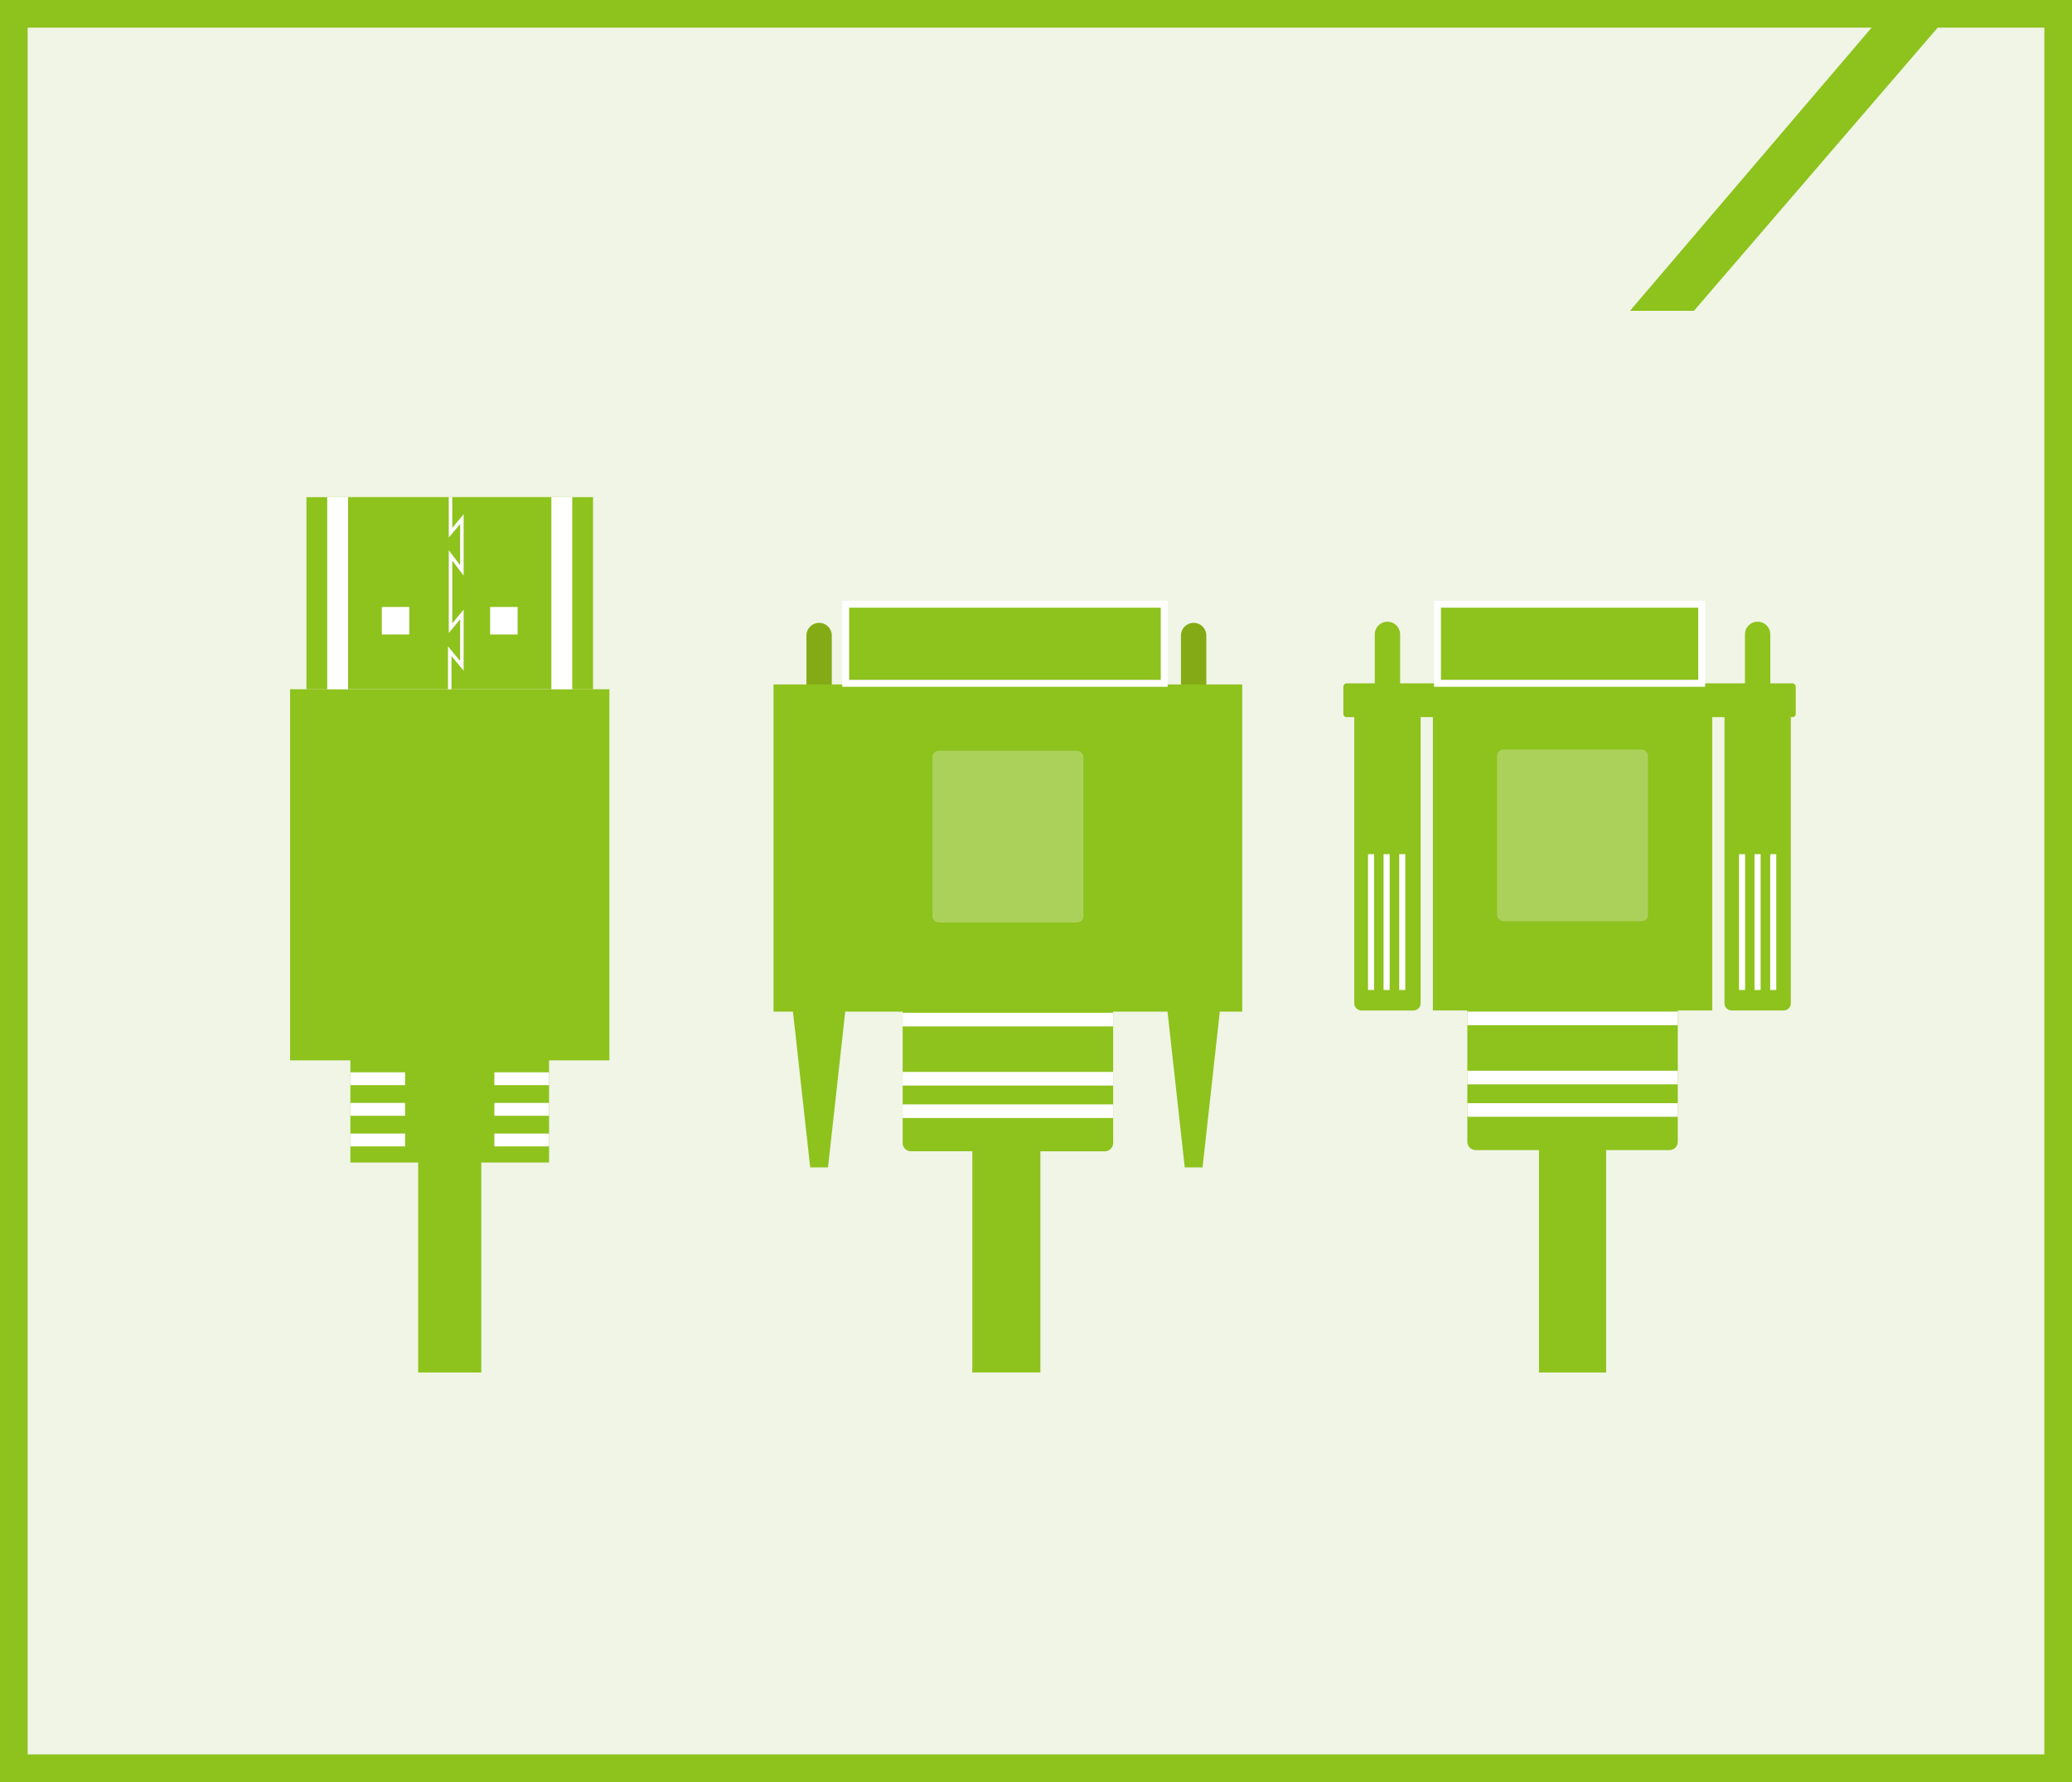
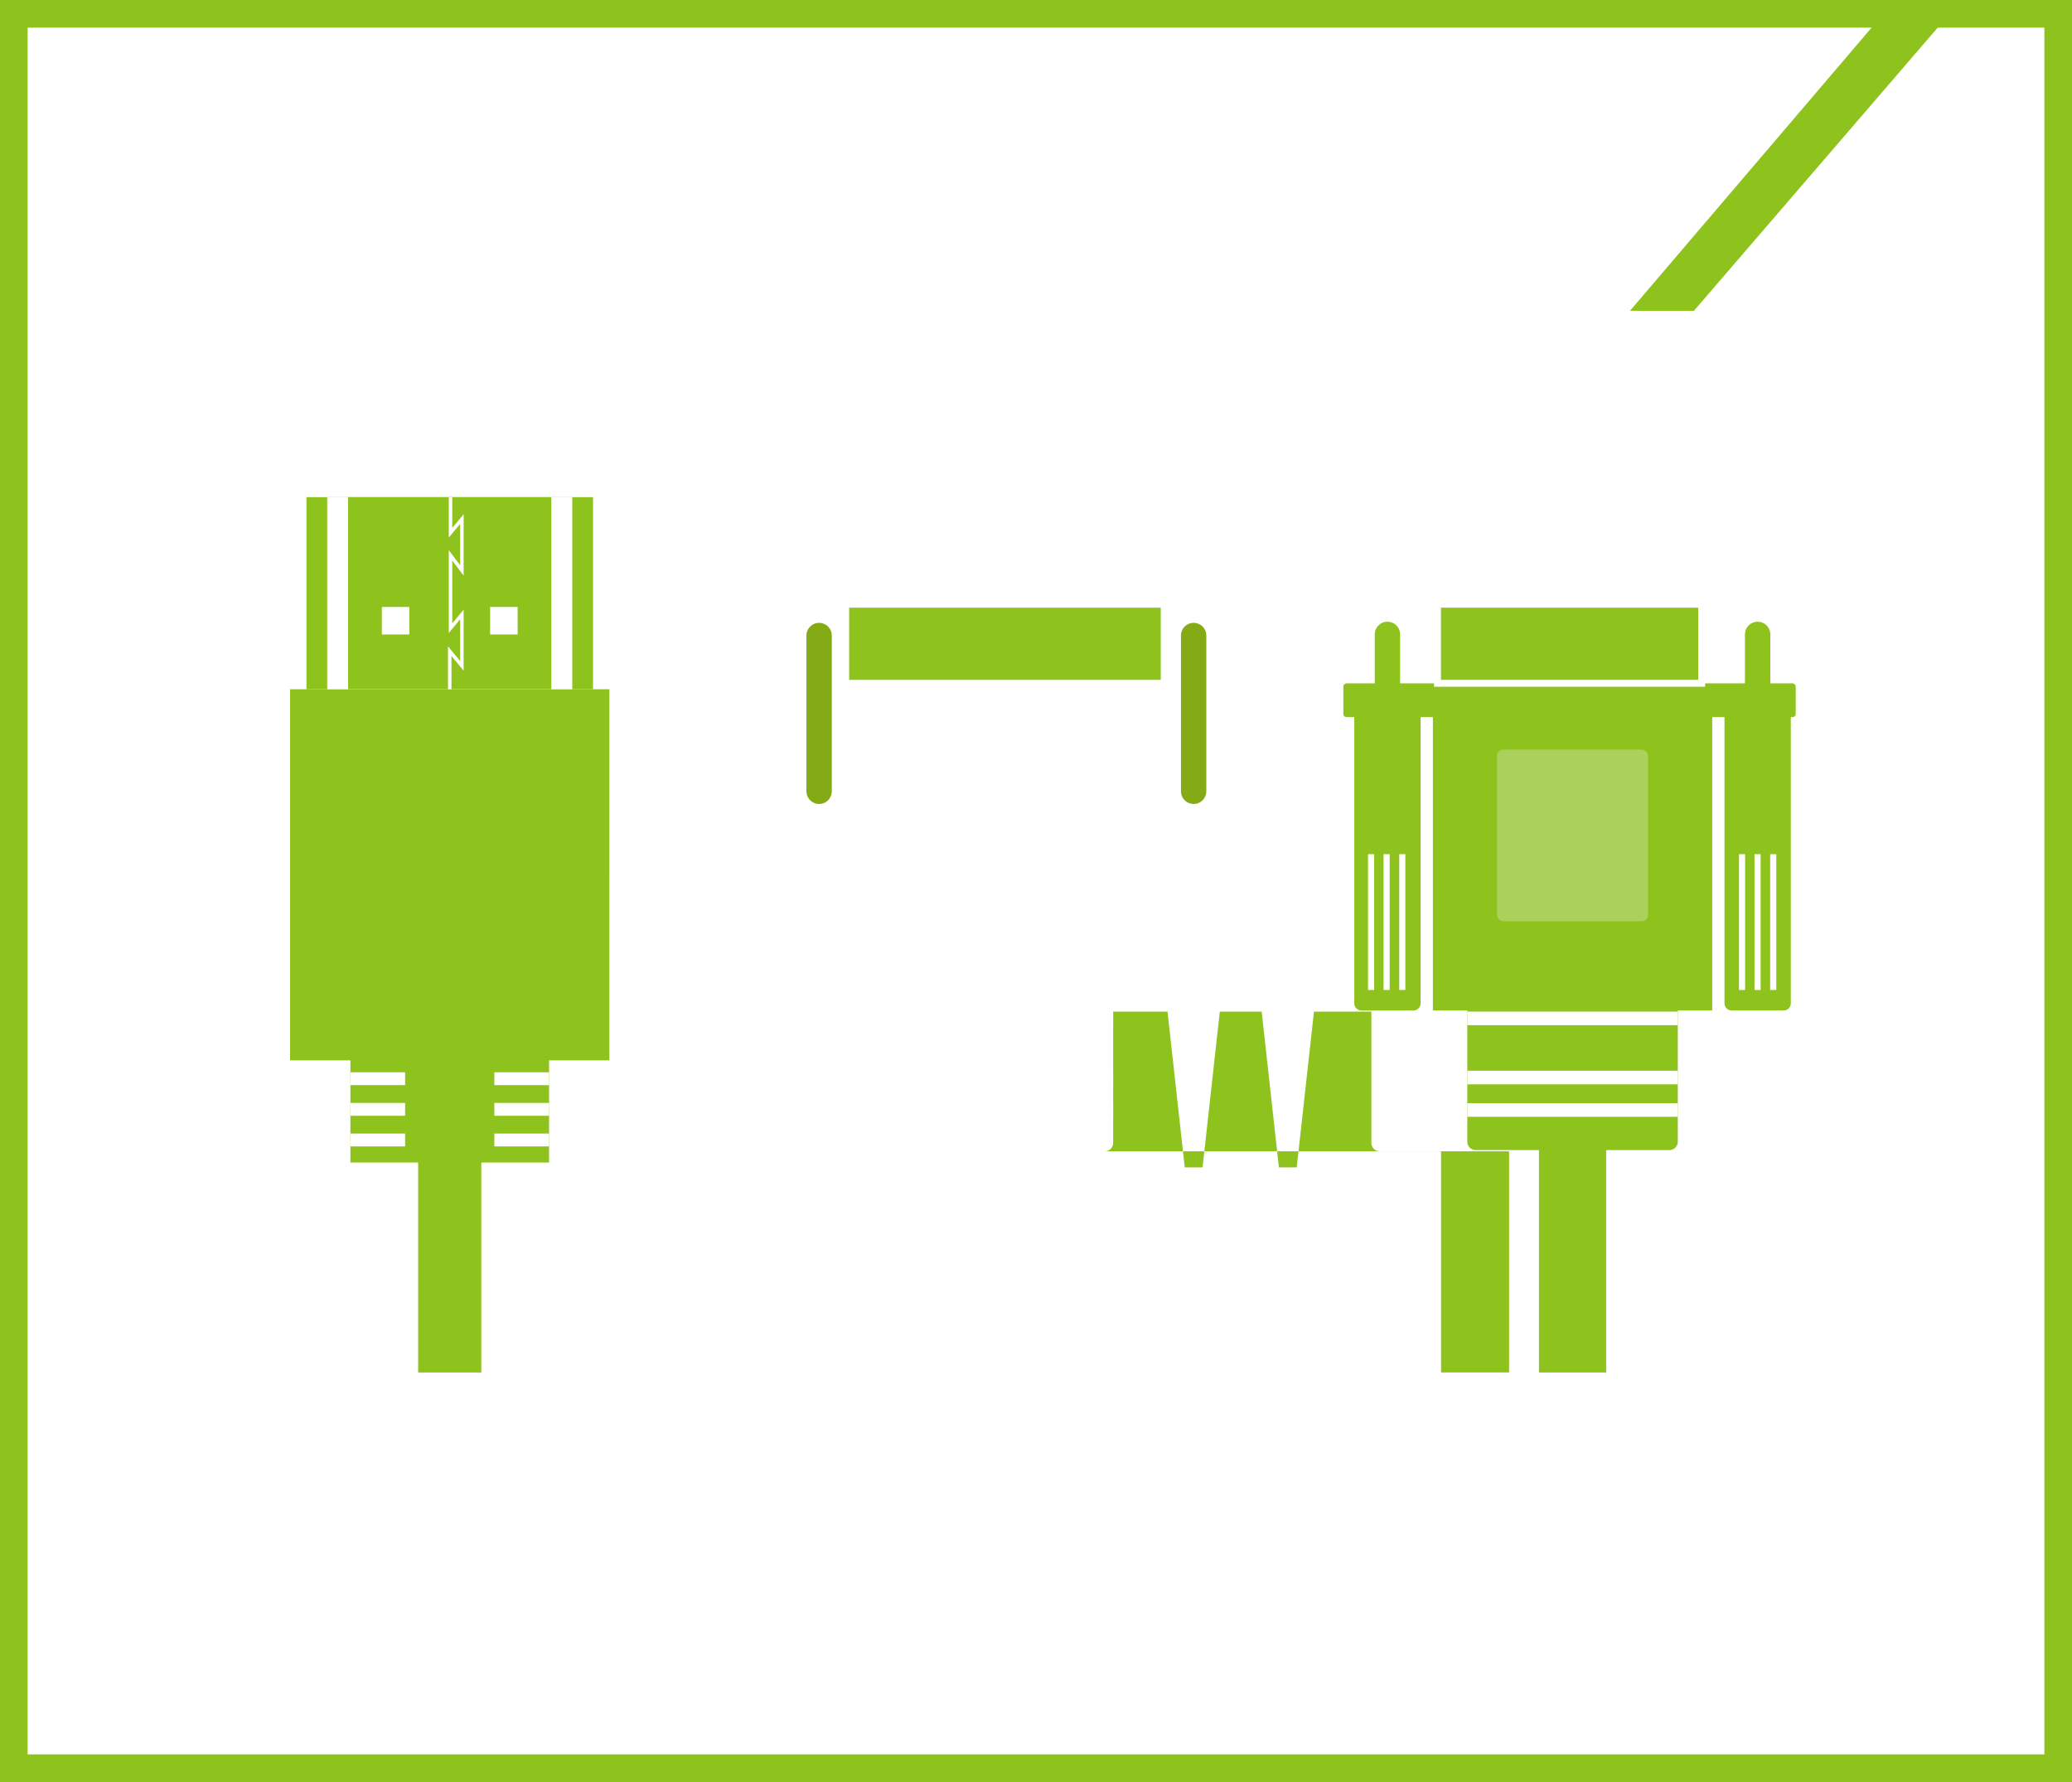
<svg xmlns="http://www.w3.org/2000/svg" width="300" height="258" viewBox="0 0 300 258">
  <g transform="translate(-448 -6629.227)">
    <g transform="translate(448 6629.227)" fill="#f0f5e6" stroke="#8ec21d" stroke-width="4">
-       <rect width="300" height="258" stroke="none" />
      <rect x="2" y="2" width="296" height="254" fill="none" />
    </g>
    <path d="M1082.987-180l38.743-45h-9.6l-38.4,45Z" transform="translate(-389.73 6854.227)" fill="#8ec21d" />
    <g transform="translate(284.286 6402.44)">
      <path d="M251.944,347.617h-46.23v53.727h8.732v14.788h9.813v30.4H233.4v-30.4h9.813V401.344h8.732Z" transform="translate(0 -21.034)" fill="#8ec21d" />
      <rect width="41.494" height="27.817" transform="translate(208.082 298.765)" fill="#8ec21d" />
      <rect width="35.481" height="27.817" transform="translate(211.088 298.765)" fill="#fff" />
      <rect width="29.429" height="27.817" transform="translate(214.114 298.765)" fill="#8ec21d" />
      <path d="M246.422,298.765v5.158l1.647-1.985v7.439l-1.647-2.181v10.538l1.647-1.985v7.438l-1.762-2.124v5.519" transform="translate(-17.478)" fill="none" stroke="#fff" stroke-miterlimit="10" stroke-width="0.504" />
      <rect width="3.982" height="3.982" transform="translate(218.998 314.665)" fill="#fff" />
      <rect width="3.982" height="3.982" transform="translate(234.678 314.665)" fill="#fff" />
      <rect width="7.922" height="1.862" transform="translate(235.29 382.035)" fill="#fff" />
      <rect width="7.922" height="1.862" transform="translate(235.29 386.469)" fill="#fff" />
      <rect width="7.922" height="1.862" transform="translate(235.29 390.904)" fill="#fff" />
      <rect width="7.922" height="1.862" transform="translate(214.446 382.035)" fill="#fff" />
      <rect width="7.922" height="1.862" transform="translate(214.446 386.469)" fill="#fff" />
      <rect width="7.922" height="1.862" transform="translate(214.446 390.904)" fill="#fff" />
    </g>
    <g transform="translate(560 6716.708)">
      <line y1="22.552" transform="translate(6.597 4.53)" fill="none" stroke="#84ab15" stroke-linecap="round" stroke-miterlimit="10" stroke-width="3.672" />
      <line y1="22.552" transform="translate(60.824 4.53)" fill="none" stroke="#84ab15" stroke-linecap="round" stroke-miterlimit="10" stroke-width="3.672" />
-       <path d="M426.1,355.9H358.236V403.27h2.812l2.494,22.547h2.581l2.494-22.547h8.312v19.008a1.208,1.208,0,0,0,1.208,1.208h8.882v32.025h9.852V423.487H406.2a1.209,1.209,0,0,0,1.208-1.208V403.27h7.87l2.494,22.547h2.582l2.494-22.547H426.1Z" transform="translate(-358.236 -344.284)" fill="#8ec21d" />
+       <path d="M426.1,355.9V403.27h2.812l2.494,22.547h2.581l2.494-22.547h8.312v19.008a1.208,1.208,0,0,0,1.208,1.208h8.882v32.025h9.852V423.487H406.2a1.209,1.209,0,0,0,1.208-1.208V403.27h7.87l2.494,22.547h2.582l2.494-22.547H426.1Z" transform="translate(-358.236 -344.284)" fill="#8ec21d" />
      <rect width="30.475" height="1.973" transform="translate(18.694 67.713)" fill="#fff" />
      <rect width="30.475" height="1.973" transform="translate(18.694 59.148)" fill="#fff" />
      <rect width="30.475" height="1.973" transform="translate(18.694 72.411)" fill="#fff" />
-       <rect width="21.854" height="24.857" rx="0.902" transform="translate(23.005 21.213)" fill="#acd15b" />
      <rect width="46.119" height="11.45" transform="translate(10.446 0)" fill="#8ec21d" stroke="#fff" stroke-miterlimit="10" stroke-width="1" />
    </g>
    <g transform="translate(642.5 6716.708)">
      <line y1="22.549" transform="translate(6.385 4.366)" fill="none" stroke="#8ec21d" stroke-linecap="round" stroke-miterlimit="10" stroke-width="3.672" />
      <line y1="22.549" transform="translate(59.985 4.366)" fill="none" stroke="#8ec21d" stroke-linecap="round" stroke-miterlimit="10" stroke-width="3.672" />
      <path d="M594.01,355.9H529.521a.505.505,0,0,0-.505.505v3.93a.456.456,0,0,0,.457.456H530.6v41.434a1.042,1.042,0,0,0,1.042,1.042h7.52a1.041,1.041,0,0,0,1.042-1.042V360.787h1.777v42.476h4.986v19.006a1.208,1.208,0,0,0,1.208,1.208h9.165v32.2h9.725v-32.2h9.165a1.208,1.208,0,0,0,1.208-1.208V403.263h4.986V360.787H584.2v41.434a1.041,1.041,0,0,0,1.042,1.042h7.52a1.042,1.042,0,0,0,1.042-1.042V360.787h.257a.456.456,0,0,0,.456-.456V356.4A.505.505,0,0,0,594.01,355.9Z" transform="translate(-529.016 -344.448)" fill="#8ec21d" />
      <rect width="30.47" height="1.972" transform="translate(17.95 67.54)" fill="#fff" />
      <rect width="30.47" height="1.972" transform="translate(17.95 58.977)" fill="#fff" />
      <rect width="30.47" height="1.972" transform="translate(17.95 72.238)" fill="#fff" />
      <rect width="21.851" height="24.853" rx="0.902" transform="translate(22.26 21.048)" fill="#acd15b" />
      <line y2="19.663" transform="translate(4.017 36.186)" fill="none" stroke="#fff" stroke-miterlimit="10" stroke-width="0.884" />
      <line y2="19.663" transform="translate(6.266 36.186)" fill="none" stroke="#fff" stroke-miterlimit="10" stroke-width="0.884" />
      <line y2="19.663" transform="translate(8.532 36.186)" fill="none" stroke="#fff" stroke-miterlimit="10" stroke-width="0.884" />
      <line y2="19.663" transform="translate(57.727 36.186)" fill="none" stroke="#fff" stroke-miterlimit="10" stroke-width="0.884" />
      <line y2="19.663" transform="translate(59.977 36.186)" fill="none" stroke="#fff" stroke-miterlimit="10" stroke-width="0.884" />
      <line y2="19.663" transform="translate(62.242 36.186)" fill="none" stroke="#fff" stroke-miterlimit="10" stroke-width="0.884" />
      <rect width="38.254" height="11.448" transform="translate(13.631 0)" fill="#8ec21d" stroke="#fff" stroke-width="1" />
    </g>
  </g>
</svg>